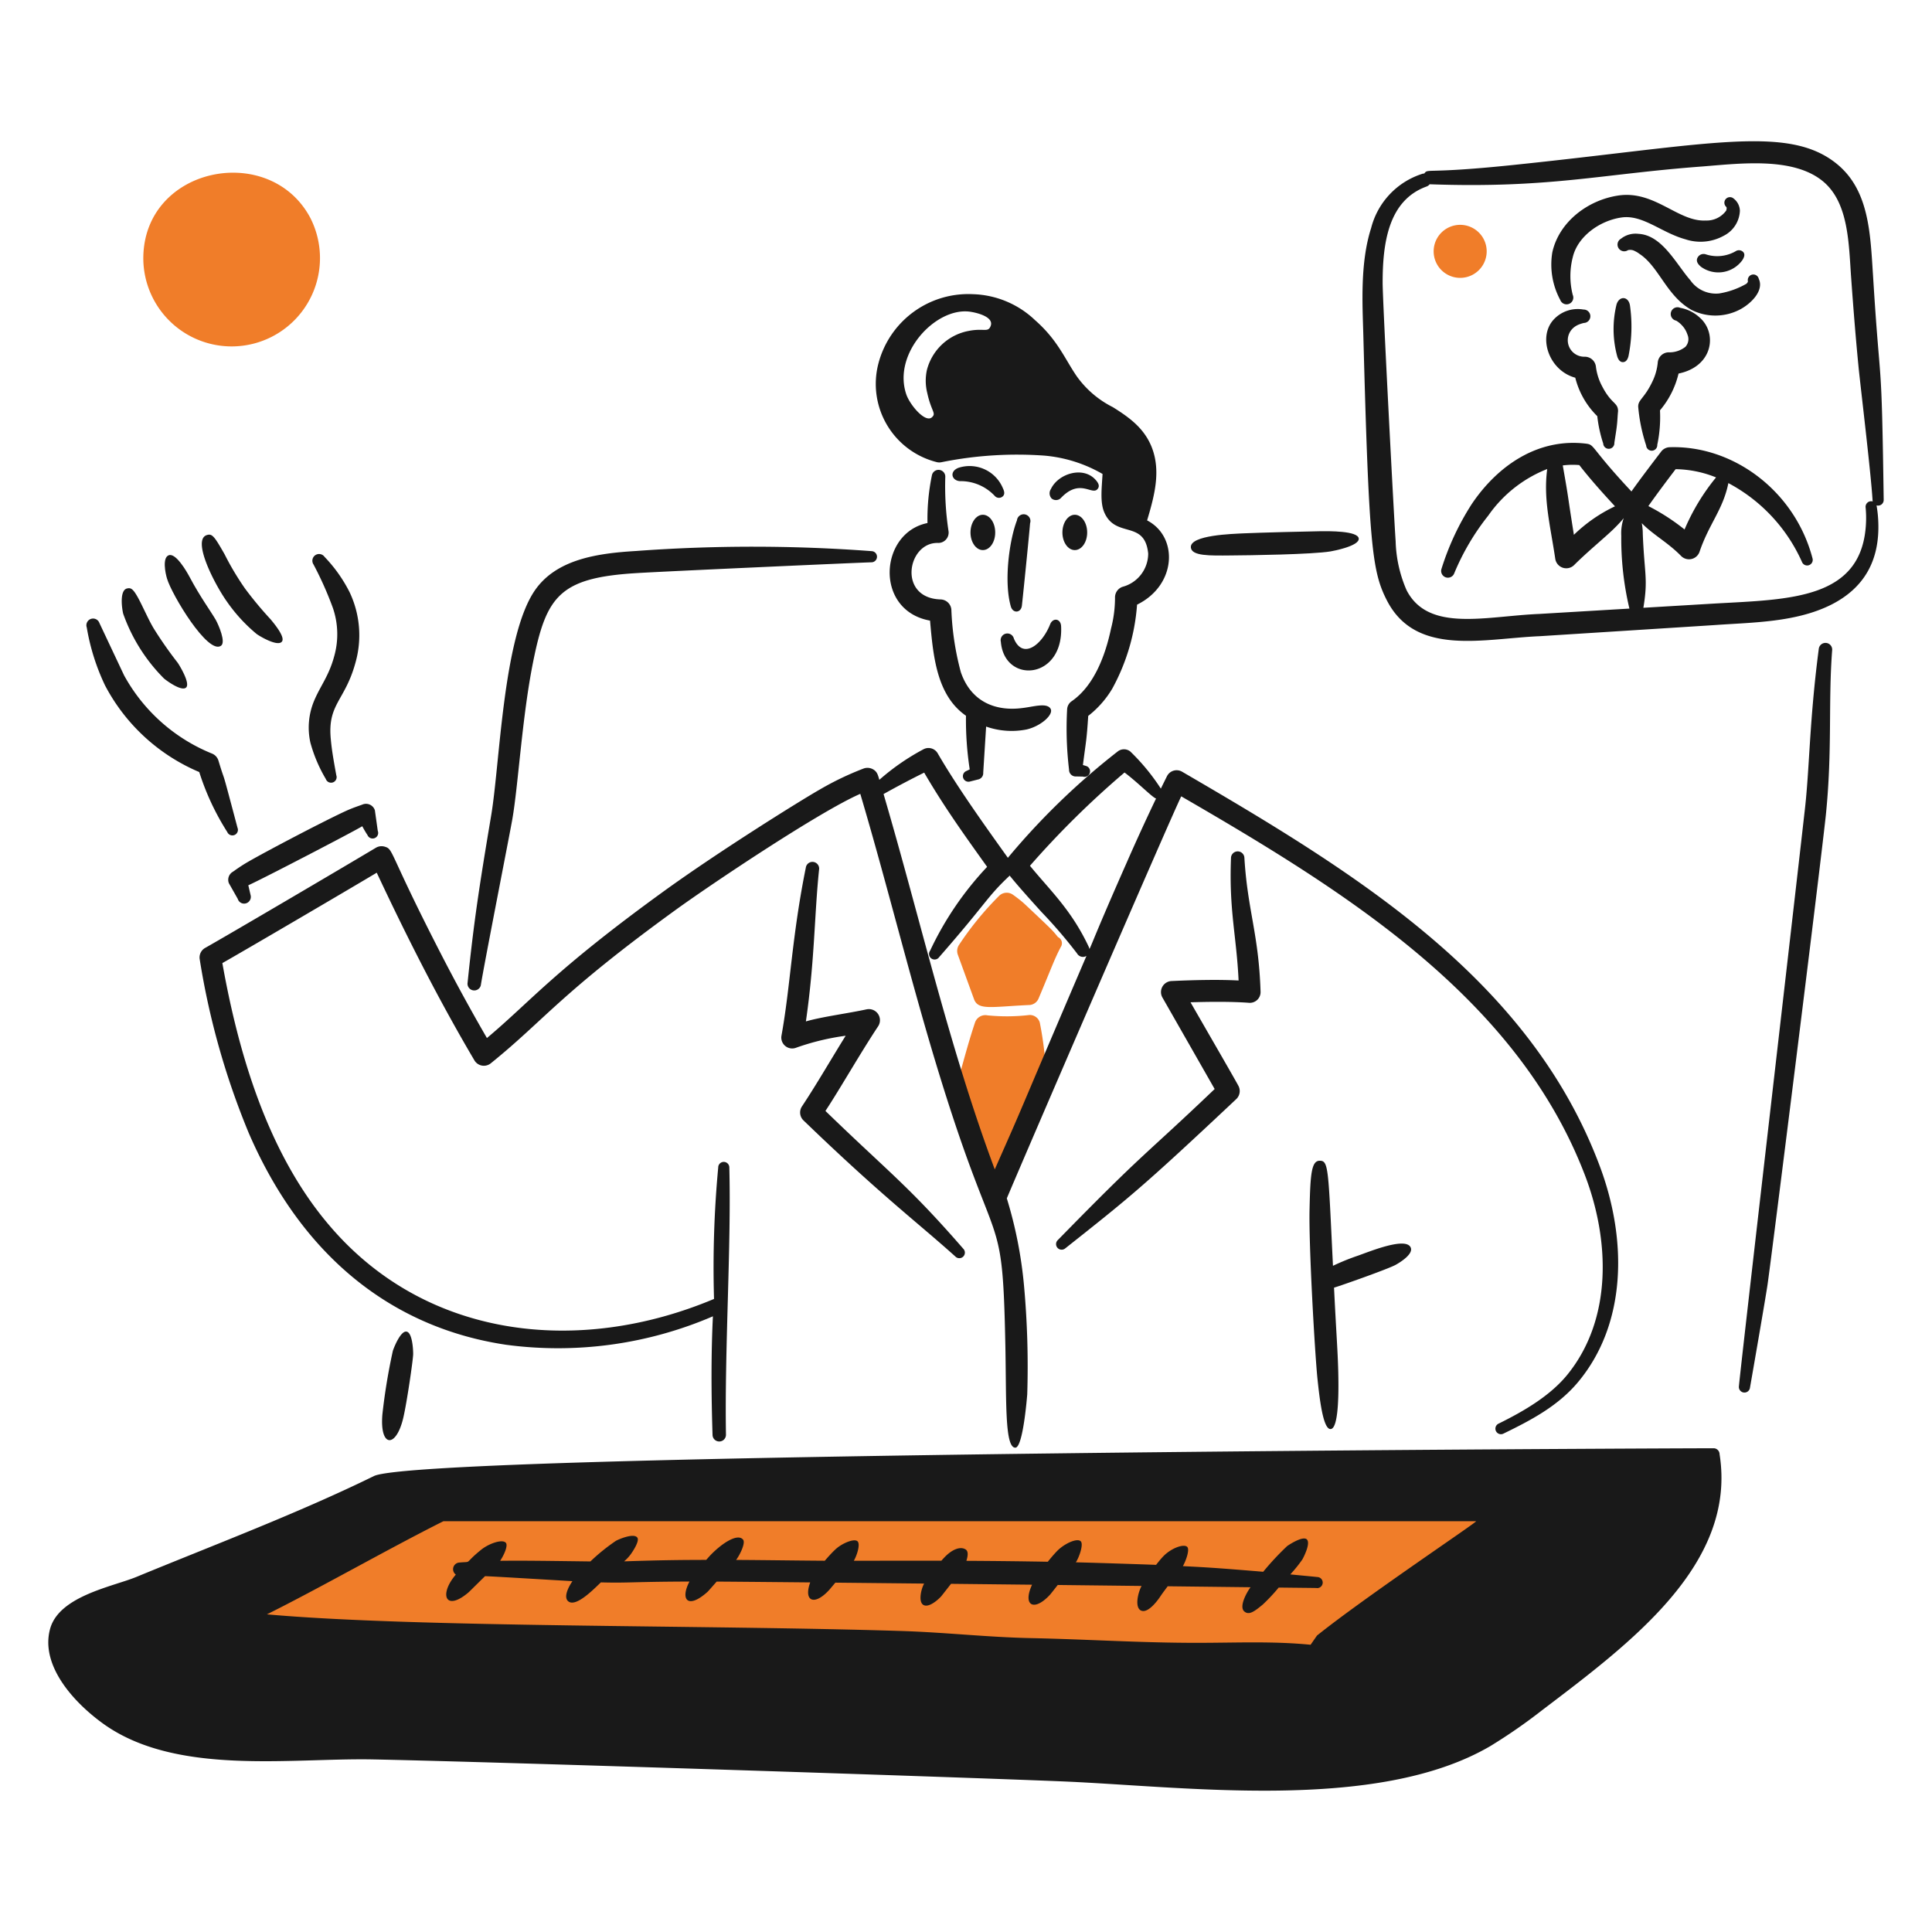
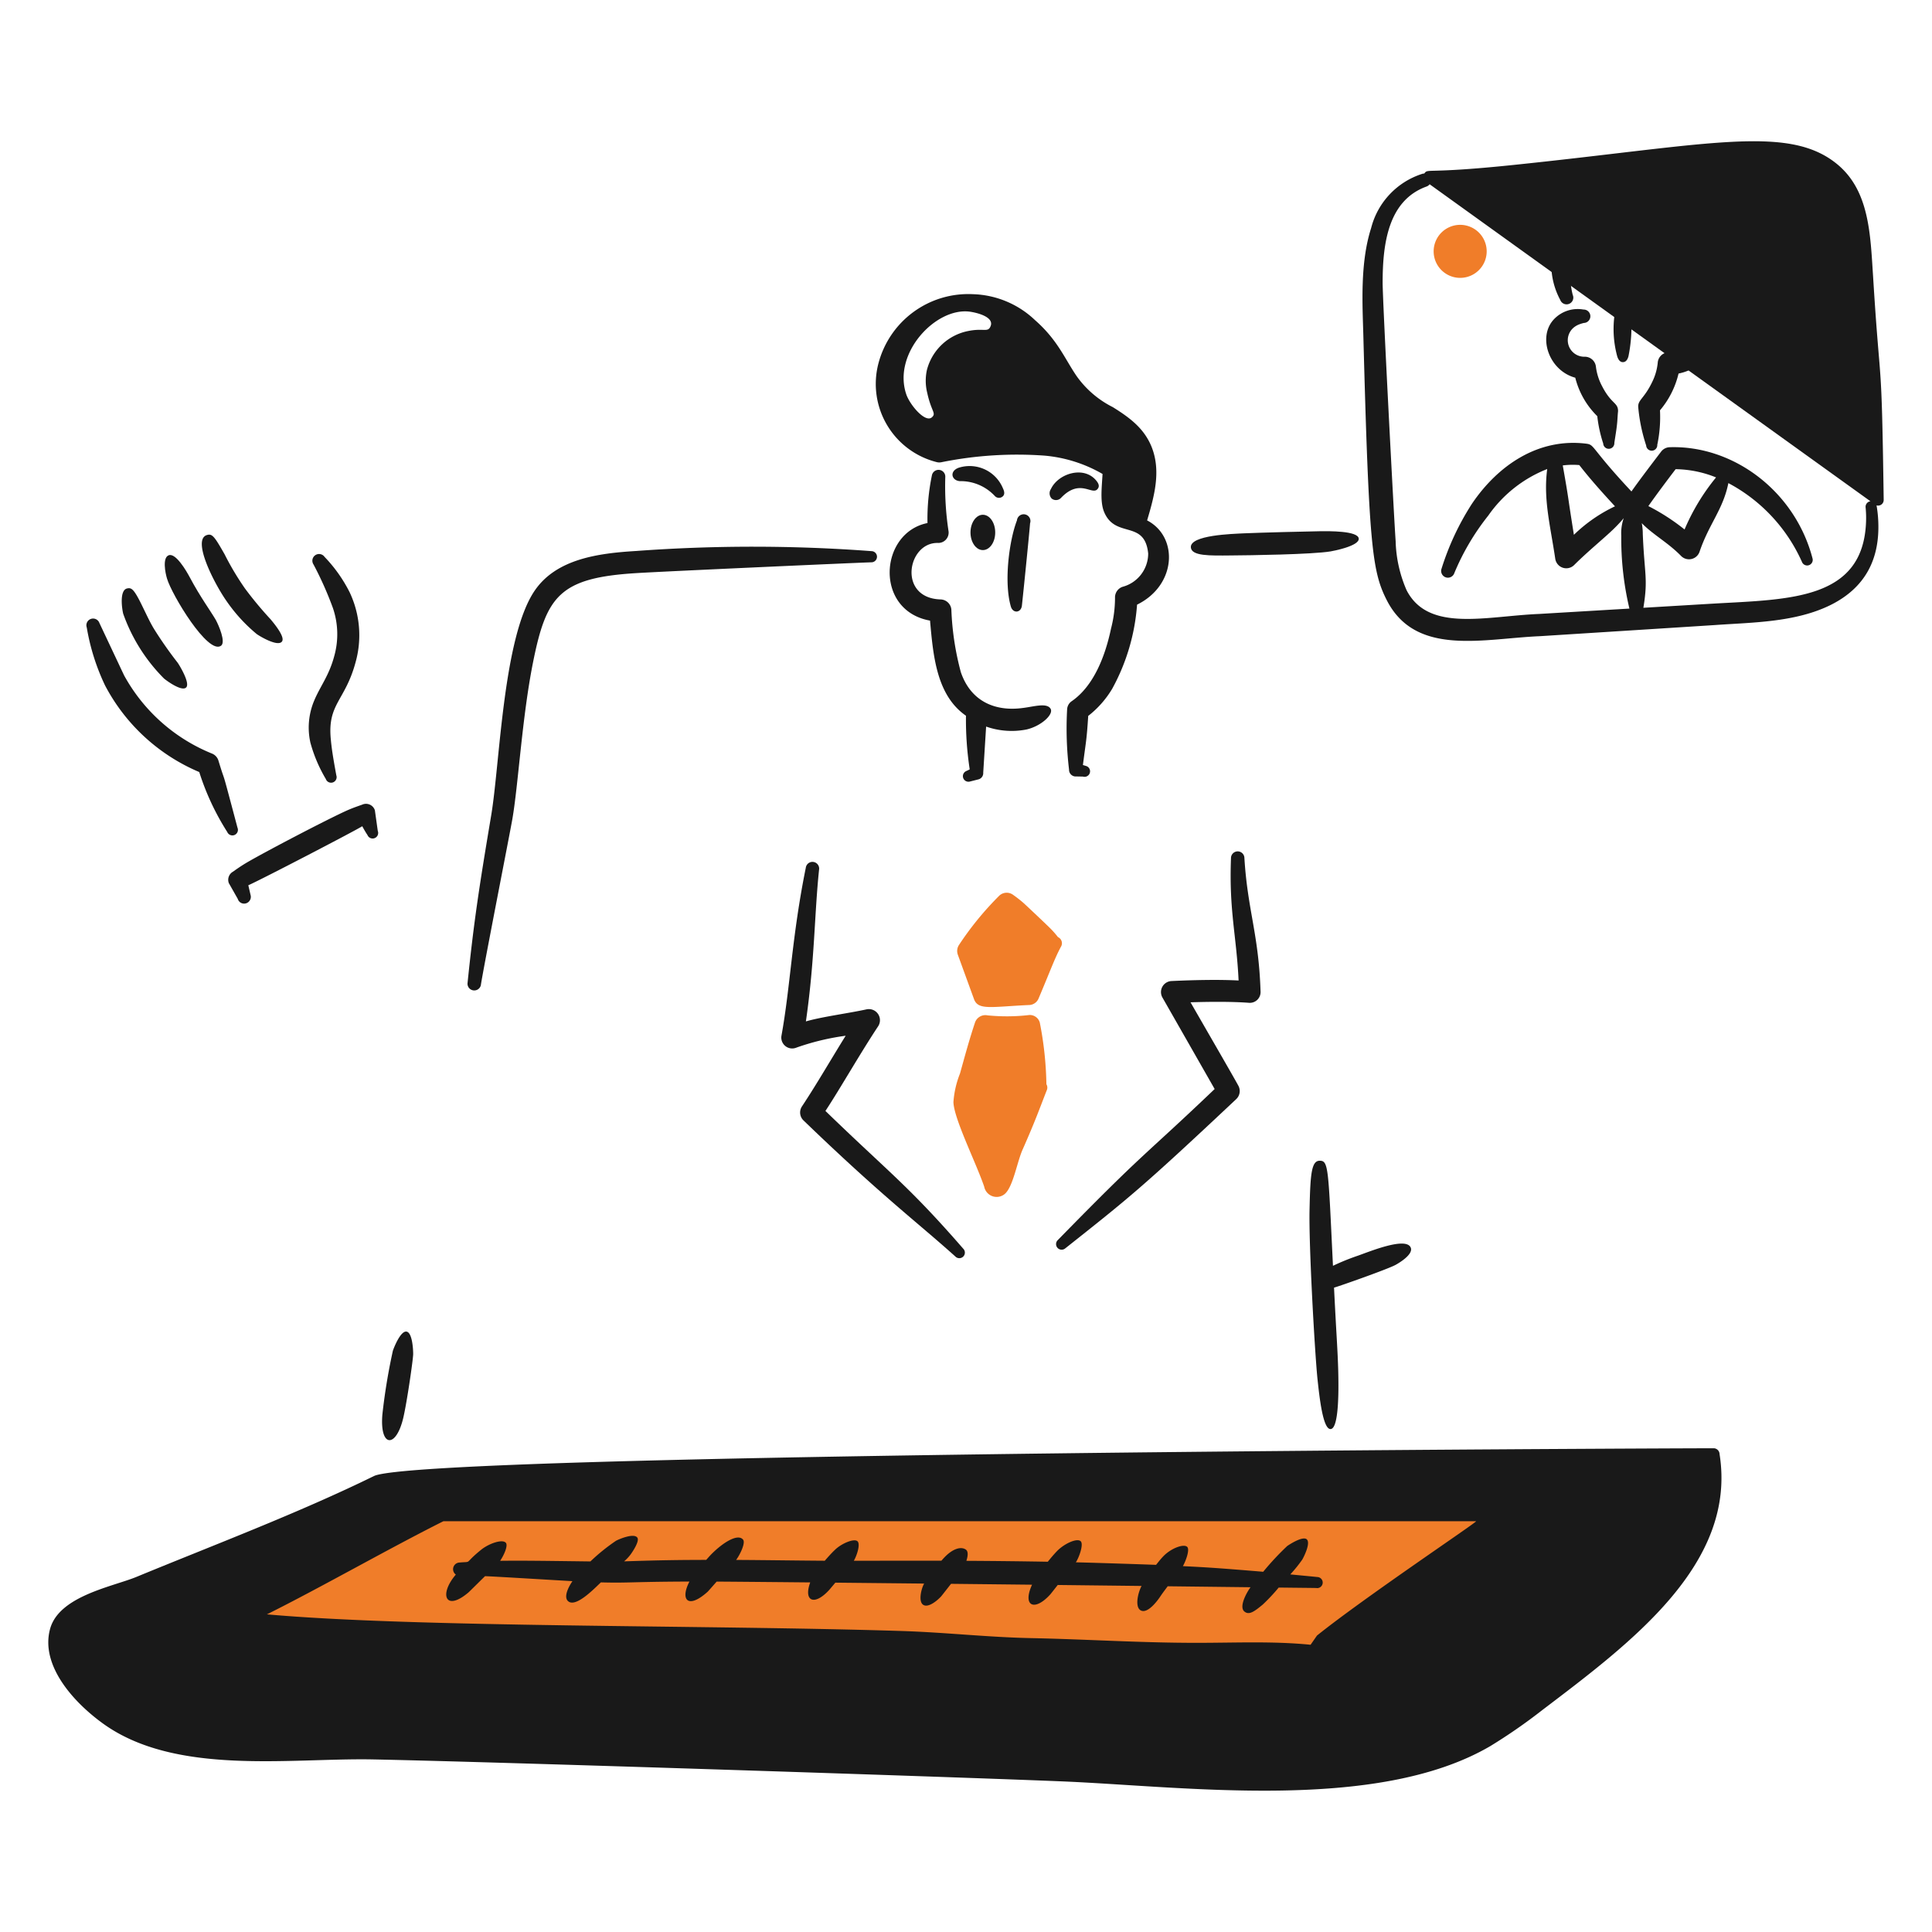
<svg xmlns="http://www.w3.org/2000/svg" viewBox="0 0 200 200">
  <path d="M109.843 51.533c2.036-2.127 3.3-.068 3.839-1 .158-.273-.006-.549-.207-.793-1.287-1.555-3.931-.723-4.683.881a.792.792 0 0 0 .072.984.709.709 0 0 0 .979-.072Z" fill="#191919" />
  <path d="M99.364 49.808A4.836 4.836 0 0 1 103 51.362a.582.582 0 0 0 .814.015c.23-.22.148-.532.015-.813a3.733 3.733 0 0 0-4.6-2.139c-.979.367-.72 1.32.135 1.383Z" fill="#191919" />
  <path d="M105.275 53.869c-.782 2.018-1.378 6.308-.637 8.905.217.763 1.067.681 1.15-.088.269-2.5.8-7.856.844-8.516a.7.7 0 1 0-1.357-.301Z" fill="#191919" />
-   <path d="M103.608 66.441c.369 4.4 6.514 3.935 6.237-1.616-.04-.808-.853-.907-1.134-.2-.845 2.136-2.829 3.694-3.756 1.476a.694.694 0 0 0-1.347.34Z" fill="#191919" />
  <path d="M108.747 73.356c-.4-.631-1.744-.2-2.859-.067-2.961.4-5.416-.748-6.425-3.714a29.056 29.056 0 0 1-.979-6.481 1.15 1.15 0 0 0-1.109-1.041c-4.469-.131-3.454-5.921-.285-5.848A1.069 1.069 0 0 0 98.194 55a30.849 30.849 0 0 1-.337-5.642.7.7 0 0 0-1.378-.191 22.17 22.17 0 0 0-.466 4.978c-5 1-5.527 9.066.264 10.1.327 3.66.676 7.735 3.72 9.848a33.978 33.978 0 0 0 .388 5.553l-.363.176a.576.576 0 0 0 .4 1.078l.9-.228a.664.664 0 0 0 .461-.684l.3-4.773a7.987 7.987 0 0 0 4.187.3c1.53-.356 2.847-1.58 2.477-2.159Z" fill="#191919" />
-   <path d="M111.26 53.288c.709 0 1.284.818 1.284 1.834s-.575 1.823-1.284 1.823-1.28-.819-1.28-1.823.575-1.834 1.28-1.834Z" fill="#191919" />
  <path d="M101.744 53.288c.71 0 1.28.818 1.28 1.834s-.57 1.823-1.28 1.823-1.279-.819-1.279-1.823.569-1.834 1.279-1.834Z" fill="#191919" />
  <path d="M109.519 97.007a9.255 9.255 0 0 0-.761-.87c-.327-.334-2.51-2.4-2.865-2.715a13.843 13.843 0 0 0-1.052-.813 1.119 1.119 0 0 0-1.44.155 32.217 32.217 0 0 0-4.133 5.066 1.136 1.136 0 0 0-.114 1l1.688 4.636c.45 1.14 1.792.749 5.761.57a1.1 1.1 0 0 0 .9-.647c1.33-3.149 1.653-4.118 2.31-5.356a.7.7 0 0 0-.294-1.026Z" fill="#f07d29" />
  <path d="M108.323 112.238a35.747 35.747 0 0 0-.684-6.382 1.074 1.074 0 0 0-1.077-.783 20.162 20.162 0 0 1-4.336.037 1.132 1.132 0 0 0-1.3.761c-.615 1.843-1.093 3.638-1.549 5.263a9.823 9.823 0 0 0-.678 2.958c.051 1.717 2.3 6.181 3.185 8.749a1.311 1.311 0 0 0 2.119.767c.891-.742 1.3-3.442 1.9-4.7 1.28-2.911 1.592-3.824 2.445-6.014a.689.689 0 0 0-.025-.656Z" fill="#f07d29" />
  <path d="m25.706 91.643.228.99a.7.7 0 0 1-.451.875.685.685 0 0 1-.87-.456l-.922-1.626a.962.962 0 0 1 .425-1.187c.279-.2.7-.5 1.269-.849 1.714-1.031 8.721-4.7 10.666-5.548.554-.238 1.041-.4 1.429-.539a.965.965 0 0 1 1.327.575l.3 2.134a.575.575 0 1 1-1.067.43c-.2-.3-.368-.595-.539-.911-.683.442-10.461 5.527-11.795 6.112Z" fill="#191919" />
  <path d="M20.627 79.922a19.629 19.629 0 0 1-9.755-8.972 22.618 22.618 0 0 1-1.89-5.993.694.694 0 1 1 1.31-.461l2.554 5.418A18.139 18.139 0 0 0 21.922 78a1.145 1.145 0 0 1 .684.715c.929 3.066.05-.3 1.978 6.967a.574.574 0 1 1-1.056.451 26.327 26.327 0 0 1-2.901-6.211Z" fill="#191919" />
  <path d="M12.748 63.518a17.971 17.971 0 0 0 4.232 6.724c.29.244 1.824 1.362 2.284.932s-.683-2.3-.875-2.574a40.87 40.87 0 0 1-2.489-3.564c-.414-.7-.751-1.445-1.1-2.15-.925-1.93-1.182-2.064-1.621-1.974-.779.141-.598 1.861-.431 2.606Z" fill="#191919" />
  <path d="M17.291 59.9c.481 1.643 4.239 7.919 5.59 6.947.522-.376-.25-2.137-.539-2.668-.518-.9-1.6-2.352-2.709-4.44-.359-.674-1.45-2.528-2.166-2.258-.674.245-.355 1.842-.176 2.419Z" fill="#191919" />
  <path d="M23.478 62.261a16.763 16.763 0 0 0 3.1 3.378c.393.279 2.2 1.336 2.611.772.348-.461-.78-1.826-1.186-2.311a37.881 37.881 0 0 1-2.642-3.18 28.561 28.561 0 0 1-2.109-3.538c-1.049-1.845-1.283-2.164-1.828-1.995-1.586.469.756 5.036 2.054 6.874Z" fill="#191919" />
  <path d="M32.459 58.442a35.657 35.657 0 0 1 1.995 4.476 8.375 8.375 0 0 1 .129 5.066c-.545 2-1.452 3.08-2.067 4.564a7.173 7.173 0 0 0-.383 4.336 15.185 15.185 0 0 0 1.595 3.756.576.576 0 1 0 1.088-.379c-.342-1.862-.48-2.74-.57-3.724-.365-3.676 1.475-3.972 2.554-7.947a10.386 10.386 0 0 0-.6-7.267 15.008 15.008 0 0 0-2.6-3.673.694.694 0 1 0-1.14.792Z" fill="#191919" />
  <path d="M128.219 101.5c-.219-4.659-1-7.207-.787-12.661a.694.694 0 1 1 1.388-.02c.331 5.44 1.483 7.853 1.673 13.846a1.111 1.111 0 0 1-1.2 1.145c-1.8-.136-4.227-.112-6.05-.052 1.036 1.813 4.4 7.615 4.952 8.636a1.149 1.149 0 0 1-.217 1.383c-9.848 9.259-11.115 10.23-17.7 15.452a.578.578 0 0 1-.772-.86c9.265-9.475 8.59-8.345 16.235-15.633l-5.414-9.485a1.143 1.143 0 0 1 .948-1.694c2.111-.101 4.825-.17 6.944-.057Z" fill="#191919" />
  <path d="M87.544 107.22a25.257 25.257 0 0 0-5.107 1.232 1.128 1.128 0 0 1-1.539-1.243c.921-5.063 1.075-10.251 2.518-17.379a.694.694 0 1 1 1.372.207c-.49 4.7-.442 9.318-1.362 15.7 1.651-.483 4.379-.833 6.273-1.248a1.149 1.149 0 0 1 1.2 1.761c-1.825 2.749-4.006 6.574-5.45 8.754 6.586 6.384 8.576 7.718 14.261 14.256a.575.575 0 1 1-.818.808c-3.86-3.477-7.607-6.257-15.717-14.085a1.138 1.138 0 0 1-.155-1.45c1.58-2.387 3.006-4.879 4.524-7.313Z" fill="#191919" />
-   <path d="M165.683 120.921c-7.214-19.531-25.358-30.578-43.312-41.033a1.12 1.12 0 0 0-1.57.472q-.318.638-.631 1.279a21.7 21.7 0 0 0-3.17-3.851 1.052 1.052 0 0 0-1.311.016A73.648 73.648 0 0 0 104.335 88.8c-2.356-3.3-5.208-7.267-7.26-10.807a1.1 1.1 0 0 0-1.446-.445 23.8 23.8 0 0 0-4.6 3.179c-.146-.486-.214-.87-.711-1.118a1.175 1.175 0 0 0-.917-.052 30.881 30.881 0 0 0-4.537 2.175c-1.936 1.1-10.377 6.356-16.157 10.537-11.353 8.223-13.732 11.356-18.3 15.188a198.198 198.198 0 0 1-4.849-8.884c-5.381-10.477-4.8-10.647-5.729-10.925a1.147 1.147 0 0 0-.912.109C35.4 89.86 23.6 96.8 21.228 98.133a1.133 1.133 0 0 0-.554 1.171 79.224 79.224 0 0 0 5.092 18.022c5.748 13.25 15.323 20.193 26.6 21.881a40.551 40.551 0 0 0 21.434-2.943c-.2 4.083-.168 8.228-.037 12.3a.695.695 0 0 0 1.389-.031c-.147-9.017.558-19.576.347-27.689a.575.575 0 1 0-1.15.021 111.3 111.3 0 0 0-.433 13.6c-14.029 5.9-29.951 4.143-39.942-7.751-6.224-7.371-9.265-17.528-10.956-27.015C25.17 98.485 35.836 92.233 39 90.342c3.121 6.653 6.42 13.175 10.112 19.426a1.136 1.136 0 0 0 1.7.3c5.54-4.466 7.194-7.231 19.234-15.949C73.71 91.475 84.863 84 89.057 82.178c2.891 9.749 5.289 19.7 8.3 29.439 5.883 19.046 6.425 12.9 6.719 27.736.112 5.682-.078 10.511 1.031 10.511.807 0 1.224-5.421 1.232-5.522a92.566 92.566 0 0 0-.339-11.314 44.442 44.442 0 0 0-1.775-8.973c1.649-3.938 16.8-39.043 18.056-41.618 17.05 9.873 34.705 20.846 41.747 39.105 2.635 6.805 2.887 14.948-1.715 20.69-1.794 2.247-4.593 3.87-7.184 5.144a.575.575 0 1 0 .5 1.036c2.853-1.388 5.641-2.847 7.724-5.331 5.077-6.081 5.061-14.733 2.33-22.16Zm-62.706.134C98.234 108.329 95.284 95.2 91.466 82.2a97.42 97.42 0 0 1 4.205-2.218c2.058 3.53 4.117 6.4 6.516 9.754a33.169 33.169 0 0 0-5.905 8.682.575.575 0 1 0 .943.658c4.932-5.632 4.89-6.163 7.247-8.382.115-.109-.395-.4 3.34 3.711a50.483 50.483 0 0 1 3.688 4.3.7.7 0 0 0 .97.25c-8.093 18.907-5.96 14.122-9.493 22.1Zm13.639-31.713c-4.413 9.982-3.706 9.03-3.909 8.675-1.8-3.837-4.015-5.855-6.086-8.392a93.158 93.158 0 0 1 9.79-9.656c1.458 1.1 2.913 2.615 3.265 2.692a216.215 216.215 0 0 0-3.06 6.681Z" fill="#191919" />
  <path d="M163.072 39.1c-2.719-.736-3.889-4.163-2.269-5.983a3.386 3.386 0 0 1 3.118-1.072.694.694 0 1 1 .037 1.388 3.6 3.6 0 0 0-.607.2 2.093 2.093 0 0 0-.44.275 1.708 1.708 0 0 0 1.15 3.02 1.158 1.158 0 0 1 1.15 1.046 5.769 5.769 0 0 0 .643 2.015c.962 1.868 1.647 1.659 1.647 2.575-.047.43-.057.854-.1 1.279-.067.689-.186 1.326-.285 2.01a.577.577 0 0 1-.544.606.571.571 0 0 1-.606-.544 13.868 13.868 0 0 1-.616-2.833 8.457 8.457 0 0 1-2.278-3.982Z" fill="#191919" />
  <path d="M171.841 42.477a13.9 13.9 0 0 1-.28 3.569.576.576 0 0 1-1.15.068 17.667 17.667 0 0 1-.818-3.922c-.082-.8.6-.88 1.455-2.678a5.7 5.7 0 0 0 .56-1.963 1.151 1.151 0 0 1 1.129-1.078 2.657 2.657 0 0 0 1.735-.569 1.174 1.174 0 0 0 .213-1.264 2.508 2.508 0 0 0-.544-.933 2.671 2.671 0 0 0-.622-.513.7.7 0 1 1 .42-1.326 4.02 4.02 0 0 1 2.036 1.026c1.805 1.6 1.38 5.037-2.212 5.776a9.164 9.164 0 0 1-1.922 3.807Z" fill="#191919" />
  <path d="M167.344 31.515a10.734 10.734 0 0 0 .083 5.418c.105.293.274.568.59.555s.473-.287.56-.6a15.493 15.493 0 0 0 .155-5.279c-.158-.95-1.101-1.009-1.388-.094Z" fill="#191919" />
  <path d="M162.816 30.554a7.883 7.883 0 0 1 0-3.942c.516-2.166 2.817-3.784 5.056-4.1 2.193-.31 4.124 1.581 6.6 2.259a4.964 4.964 0 0 0 3.973-.368 3.034 3.034 0 0 0 1.668-2.58 1.656 1.656 0 0 0-.647-1.269.576.576 0 0 0-.772.855c.093.109.031.248.01.378a2.494 2.494 0 0 1-2.134 1.041c-2.858.145-5.272-3.14-9.029-2.59-3.2.471-6.171 2.762-6.848 5.9a7.709 7.709 0 0 0 .829 4.921.694.694 0 1 0 1.3-.5Z" fill="#191919" />
  <path d="M168.51 25.9a.99.99 0 0 1 .746.1 2.3 2.3 0 0 1 .451.275c2.023 1.309 2.8 4.348 5.4 5.807a5.493 5.493 0 0 0 4.9.015c1.219-.6 2.639-2 2.061-3.232a.576.576 0 0 0-1.124.253c0 .114-.093.166-.134.244a8.326 8.326 0 0 1-2.829 1.015 3.223 3.223 0 0 1-2.994-1.362c-1.477-1.684-2.917-4.683-5.377-4.807a2.419 2.419 0 0 0-1.8.5.695.695 0 1 0 .7 1.2Z" fill="#191919" />
  <path d="M176.088 27.619a3.067 3.067 0 0 0 4.289-.7c.164-.272.293-.557.1-.808a.618.618 0 0 0-.809-.1 3.818 3.818 0 0 1-3.056.327.71.71 0 0 0-.906.383c-.146.349.086.651.382.898Z" fill="#191919" />
-   <path d="M193.9 28.591c-.286-4.317-.37-8.856-3.734-11.609-5.07-4.146-13.3-1.99-33.744.12-8.95.921-8.56.3-8.983.863a.692.692 0 0 0-.214.033 7.959 7.959 0 0 0-5.284 5.605c-1.167 3.629-.892 7.985-.808 11.127.578 21.777.9 24.406 2.429 27.408 3 5.868 10 3.963 15.857 3.719 0 0 16.985-1.077 18.156-1.155 3.826-.274 8.315-.263 11.982-2.1 3.43-1.729 5.025-4.584 4.885-8.516a12.61 12.61 0 0 0-.183-1.768.581.581 0 0 0 .74-.574c-.223-16.044-.329-10.638-1.099-23.153Zm-.272 23.3a.578.578 0 0 0-.5.647 11.037 11.037 0 0 1 .042 1.544c-.328 8.014-7.884 7.953-15.733 8.4l-7.315.435c.5-3.039.109-3.42-.062-7.652a5.86 5.86 0 0 0-.105-1.109c1.186 1.215 2.7 1.995 4.08 3.407a1.152 1.152 0 0 0 1.9-.44c.978-2.891 2.434-4.368 2.985-7.112a17.138 17.138 0 0 1 7.616 8.153.577.577 0 0 0 1.093-.368c-1.817-6.941-8.184-11.715-14.795-11.5a1.151 1.151 0 0 0-.87.45c-.672.883-2.2 2.879-3.077 4.129-4.214-4.5-3.787-4.823-4.646-4.942-4.933-.626-9.128 2.174-11.863 6.211a27.555 27.555 0 0 0-3.17 6.791.7.7 0 0 0 1.31.472 24.774 24.774 0 0 1 3.549-6.035 13.4 13.4 0 0 1 6.1-4.818c-.414 3.132.32 5.823.835 9.306a1.154 1.154 0 0 0 1.948.638c1.385-1.386 3.133-2.806 4.1-3.746 1.043-1.024 1.071-1.225 1.011-1.036a4.726 4.726 0 0 0-.228 1.736 31.465 31.465 0 0 0 .843 7.548l-9.358.556c-5.511.23-11.463 1.93-13.712-2.465a13.529 13.529 0 0 1-1.129-5.077c-.135-1.689-1.347-24.792-1.347-26.74 0-4.151.608-8.532 4.533-9.961a.7.7 0 0 0 .333-.238c12.47.44 17.679-1.059 28.336-1.85 3.912-.314 9.314-.977 12.366 1.533 2.693 2.211 2.681 6.5 2.932 9.982.222 3.093.466 6.18.766 9.247.182 1.849 1.289 11.018 1.451 13.8.014.238.095.069-.221.105Zm-22.99.5c.856-1.222 1.928-2.646 2.822-3.822a11.541 11.541 0 0 1 4.185.853 22.073 22.073 0 0 0-3.26 5.39 21.839 21.839 0 0 0-3.749-2.422Zm-3.455.022a15.789 15.789 0 0 0-4.254 2.95c-.766-4.8-.439-3.133-1.152-7.183a8.243 8.243 0 0 1 1.711-.036c1.184 1.519 2.381 2.844 3.693 4.268Z" fill="#191919" />
+   <path d="M193.9 28.591c-.286-4.317-.37-8.856-3.734-11.609-5.07-4.146-13.3-1.99-33.744.12-8.95.921-8.56.3-8.983.863a.692.692 0 0 0-.214.033 7.959 7.959 0 0 0-5.284 5.605c-1.167 3.629-.892 7.985-.808 11.127.578 21.777.9 24.406 2.429 27.408 3 5.868 10 3.963 15.857 3.719 0 0 16.985-1.077 18.156-1.155 3.826-.274 8.315-.263 11.982-2.1 3.43-1.729 5.025-4.584 4.885-8.516a12.61 12.61 0 0 0-.183-1.768.581.581 0 0 0 .74-.574c-.223-16.044-.329-10.638-1.099-23.153Zm-.272 23.3a.578.578 0 0 0-.5.647 11.037 11.037 0 0 1 .042 1.544c-.328 8.014-7.884 7.953-15.733 8.4l-7.315.435c.5-3.039.109-3.42-.062-7.652a5.86 5.86 0 0 0-.105-1.109c1.186 1.215 2.7 1.995 4.08 3.407a1.152 1.152 0 0 0 1.9-.44c.978-2.891 2.434-4.368 2.985-7.112a17.138 17.138 0 0 1 7.616 8.153.577.577 0 0 0 1.093-.368c-1.817-6.941-8.184-11.715-14.795-11.5a1.151 1.151 0 0 0-.87.45c-.672.883-2.2 2.879-3.077 4.129-4.214-4.5-3.787-4.823-4.646-4.942-4.933-.626-9.128 2.174-11.863 6.211a27.555 27.555 0 0 0-3.17 6.791.7.7 0 0 0 1.31.472 24.774 24.774 0 0 1 3.549-6.035 13.4 13.4 0 0 1 6.1-4.818c-.414 3.132.32 5.823.835 9.306a1.154 1.154 0 0 0 1.948.638c1.385-1.386 3.133-2.806 4.1-3.746 1.043-1.024 1.071-1.225 1.011-1.036a4.726 4.726 0 0 0-.228 1.736 31.465 31.465 0 0 0 .843 7.548l-9.358.556c-5.511.23-11.463 1.93-13.712-2.465a13.529 13.529 0 0 1-1.129-5.077c-.135-1.689-1.347-24.792-1.347-26.74 0-4.151.608-8.532 4.533-9.961a.7.7 0 0 0 .333-.238Zm-22.99.5c.856-1.222 1.928-2.646 2.822-3.822a11.541 11.541 0 0 1 4.185.853 22.073 22.073 0 0 0-3.26 5.39 21.839 21.839 0 0 0-3.749-2.422Zm-3.455.022a15.789 15.789 0 0 0-4.254 2.95c-.766-4.8-.439-3.133-1.152-7.183a8.243 8.243 0 0 1 1.711-.036c1.184 1.519 2.381 2.844 3.693 4.268Z" fill="#191919" />
  <path d="M148.411 26.02a2.745 2.745 0 1 0 5.49 0 2.745 2.745 0 1 0-5.49 0Z" fill="#f07d29" />
-   <path d="M32.116 22.54c-4.2-7.873-17.2-5.3-17.281 4.144a9.145 9.145 0 1 0 17.281-4.144Z" fill="#f07d29" />
  <path d="M41.75 146.763c.379-1.618 1.005-5.944 1.021-6.573.007-.3-.053-2.232-.684-2.342s-1.337 1.731-1.419 1.99a62.123 62.123 0 0 0-1.083 6.578c-.295 3.44 1.415 3.55 2.165.347Z" fill="#191919" />
  <path d="M49.773 102c.313-2.017 2.958-15.463 3.263-17.193.607-3.461 1.011-10.568 2.135-16.2 1.381-6.907 2.729-8.807 10.79-9.283 2.393-.155 22.565-1.067 24.254-1.114a.578.578 0 0 0 .026-1.155 164.92 164.92 0 0 0-24.42-.015c-3.952.238-8.228.837-10.459 4.087-3.291 4.793-3.61 17.933-4.517 23.3-1.218 7.266-1.778 10.843-2.45 17.39a.7.7 0 0 0 1.378.187Z" fill="#191919" />
  <path d="M127.4 57.5c1.937-.013 8.416-.1 10.345-.42.236-.04 3-.553 2.911-1.336-.094-.8-3.09-.762-4.009-.751-1.047.01-6.3.145-7.879.217-1.166.06-5.6.173-5.491 1.461.085.897 1.928.85 4.123.829Z" fill="#191919" />
-   <path d="M188.28 67.164c-1.01 7.746-.941 12.524-1.487 17.027-1.067 9.485-6.657 57.728-6.781 59.313a.577.577 0 1 0 1.145.15c.311-1.771 1.538-8.832 1.808-10.6.357-2.363 5.283-41.685 6.04-48.616.693-6.787.243-11.652.658-17.116a.693.693 0 0 0-.617-.766.7.7 0 0 0-.766.608Z" fill="#191919" />
  <path d="M146.037 129.148c-.482-1.131-4.146.371-5.449.834a23.808 23.808 0 0 0-2.6 1.054c-.488-10.068-.447-10.877-1.36-10.877-.855-.012-.982 1.3-1.062 4.957-.1 3.643.532 14.72.809 17.535.215 2.035.576 5.323 1.367 5.284.936-.031.819-4.721.793-5.937-.06-2.3-.194-3.758-.437-8.7.777-.231 5.564-1.919 6.378-2.361.246-.137 1.868-1.06 1.561-1.789Z" fill="#191919" />
  <path d="M177.435 149.923c-3.063 0-133.8.475-138.72 2.875-7.841 3.843-16.552 7.125-24.58 10.438-2.449 1.01-8 1.967-8.946 5.372-1.033 3.744 2.346 7.56 5.506 9.837 7.5 5.384 19.3 3.537 27.823 3.688 11.857.228 59.318 1.782 71.17 2.264 12.733.5 32.772 3.287 44.607-3.652a56.907 56.907 0 0 0 5.356-3.714c9.149-6.95 20.16-15.111 18.359-26.492a.626.626 0 0 0-.575-.616Zm-.492 1.4c-2.373.041-130.556 2.823-134.9 3.217a11.869 11.869 0 0 0-2.326.31c-8.22 4-16.639 7.167-24.71 10.506-1.9.788-7.044 1.862-7.6 3.859-.713 2.624 2.41 5.752 4.636 7.356 6.789 4.874 18.4 3.095 26.523 3.258 11.867.233 59.359 1.834 71.217 2.336 7.672.337 16.058 1.228 24.2 1.031 14.968-.357 19.629-3.981 24.6-7.6 8.448-6.174 19.326-13.759 18.36-24.269Z" fill="#191919" />
  <path d="M14.91 173.009c4.756.2 6.328-.043 10.2.067 3.15.068 25.176.523 25.911.554 2.995.13 5.978.348 8.972.425 6.791.171 13.05-.036 20.131.156 5.377.15 10.749.554 16.126.787 1.352.057 46.455.819 49.216.829a.573.573 0 0 0 .591-.554.579.579 0 0 0-.56-.6c-14.258-.822-16.869-1.474-27.972-1.637-7.372-.114-13.979 0-21.177-.337-5.387-.233-10.77-.642-16.162-.793-1.347-.036-14.784 0-20.141-.124-7.151-.174-7.042-.764-34.924-.544-3.494.053-6.7.4-10.169.384a.694.694 0 1 0-.042 1.388Z" fill="#191919" />
  <path d="M174.6 154.352c-1.431.975-3 1.933-4.59 3.092-1.455 1.021-2.744 2.1-9.936 6.989-7.647 5.2-5.877 3.79-10.583 7.661a.575.575 0 0 0 .627.964 49.61 49.61 0 0 0 6.89-3.839c4.268-2.738 12.82-8.486 16.789-12.168.575-.529 1.119-1.072 1.678-1.622a.694.694 0 0 0-.875-1.077Z" fill="#191919" />
  <path d="M166.21 153.679c2.232.812 2.913 3.01.683 3.957a10.471 10.471 0 0 1-5.4.42c-1.056-.279-2.391-1.022-2.678-1.953-.464-1.458 1.392-2.442 2.932-2.538 2.826-.152 3.271-.222 4.463.114Z" fill="#191919" />
  <path d="M45.906 157.475c-5.439 2.714-12.826 6.933-18.276 9.642 15.406 1.379 45.408 1.087 65.6 1.72 4.522.135 9.019.653 13.541.741 5.74.119 11.521.5 17.255.487 3.9 0 7.76-.186 11.645.2l.663-.953c4.927-3.953 16.582-11.746 16.473-11.834Zm90.391 6.917c-.274-.011-1.693-.021-3.926-.048a19.476 19.476 0 0 1-1.639 1.75c-.9.745-1.423 1.12-1.9.741-.6-.462.176-1.916.623-2.525l-8.575-.1c-.246.333-.5.66-.728 1-.411.624-1.358 1.828-2.035 1.512s-.317-1.855.058-2.545l-8.677-.1c-.169.213-.673.857-.761.961-1.639 1.822-2.919 1.244-1.9-.99l-8.385-.091c-.274.343-.946 1.21-1.025 1.3-.353.387-1.3 1.211-1.845.881s-.212-1.7.086-2.207l-9.193-.095c-.733.87-.58.691-.64.757-1.539 1.684-2.674 1.168-1.961-.782-4.135-.04-7.536-.071-9.685-.085-.21.239-.819.934-.918 1.037-2.054 1.859-2.887.856-1.9-1.041-6.039.017-6.257.165-9.168.086-.713.674-2.605 2.642-3.393 1.946-.48-.424.011-1.427.448-2.074-1.55-.083-7.721-.466-9.046-.516-.475.46-1.605 1.589-1.708 1.677-2.386 2.035-3.091.231-1.317-1.84a.69.69 0 0 1 .365-1.247c1.424-.128.376.2 2.246-1.316.824-.668 2.226-1.139 2.57-.725.247.3-.212 1.3-.594 1.861 2.311-.032 4.928.009 9.346.065a19.994 19.994 0 0 1 2.65-2.139c.282-.155 1.844-.83 2.207-.326.275.381-.608 1.623-.684 1.725a4.34 4.34 0 0 1-.687.732c3.85-.128 5.775-.146 8.5-.152.149-.164.293-.333.444-.493 1.194-1.238 2.8-2.281 3.367-1.611.3.343-.348 1.628-.714 2.107 3.162.018 6.2.066 9.178.085.342-.392.688-.784 1.065-1.14.678-.657 1.972-1.193 2.32-.876.323.287-.058 1.479-.379 2.019.239 0 6.134-.013 9.065-.006.092-.1.183-.21.279-.307.8-.859 1.686-1.221 2.243-.85.288.191.221.693.064 1.168 2.712.014 5.528.044 8.43.095.307-.382.62-.755.964-1.112.733-.755 2.057-1.367 2.439-1.01.334.311-.183 1.719-.5 2.182 2.009.046 7.574.232 8.305.262.248-.307.488-.621.763-.9.817-.841 2.115-1.3 2.46-.958.287.287-.145 1.462-.447 1.992 2.129.11 3.047.144 8.314.583a28.786 28.786 0 0 1 2.481-2.661c.1-.075 1.59-1.078 2.025-.7.454.4-.374 1.957-.461 2.1a14.681 14.681 0 0 1-1.239 1.534c.929.092 1.856.174 2.789.271a.574.574 0 1 1-.067 1.145Z" fill="#f07d29" />
  <path d="M118.748 53.872c.767-2.567 1.458-5.152.456-7.635-.785-1.914-2.264-3.005-4.009-4.092a10.2 10.2 0 0 1-3.735-3.2c-1.227-1.787-1.958-3.733-4.3-5.791a9.729 9.729 0 0 0-6.434-2.7 9.618 9.618 0 0 0-9.806 7.226 8.347 8.347 0 0 0 6.009 10.148 1.085 1.085 0 0 0 .5.026 39.48 39.48 0 0 1 10.682-.689 14.512 14.512 0 0 1 6.024 1.9c-.077 1.424-.274 2.916.177 3.968 1.178 2.751 4.189.734 4.548 4.263a3.568 3.568 0 0 1-2.652 3.45 1.155 1.155 0 0 0-.782 1.134 12.791 12.791 0 0 1-.415 3.2c-.578 2.747-1.747 5.9-4.056 7.5a1.083 1.083 0 0 0-.487.86 35.789 35.789 0 0 0 .2 6.236.687.687 0 0 0 .606.7l.819.015a.574.574 0 1 0 .352-1.093l-.342-.1c.326-2.569.378-2.448.549-5.087a10.141 10.141 0 0 0 2.487-2.818 21.281 21.281 0 0 0 2.569-8.7c4.113-2.015 4.297-7.032 1.04-8.721Zm-16.193-20.131c-.275.72-.686.2-2.289.518a5.507 5.507 0 0 0-4.315 4.051 5.2 5.2 0 0 0 .041 2.383c.424 1.939.961 2.075.477 2.507-.677.6-2.245-1.239-2.642-2.351-1.472-4.257 3.039-9.061 6.573-8.584.929.135 2.488.594 2.155 1.476Z" fill="#191919" />
</svg>